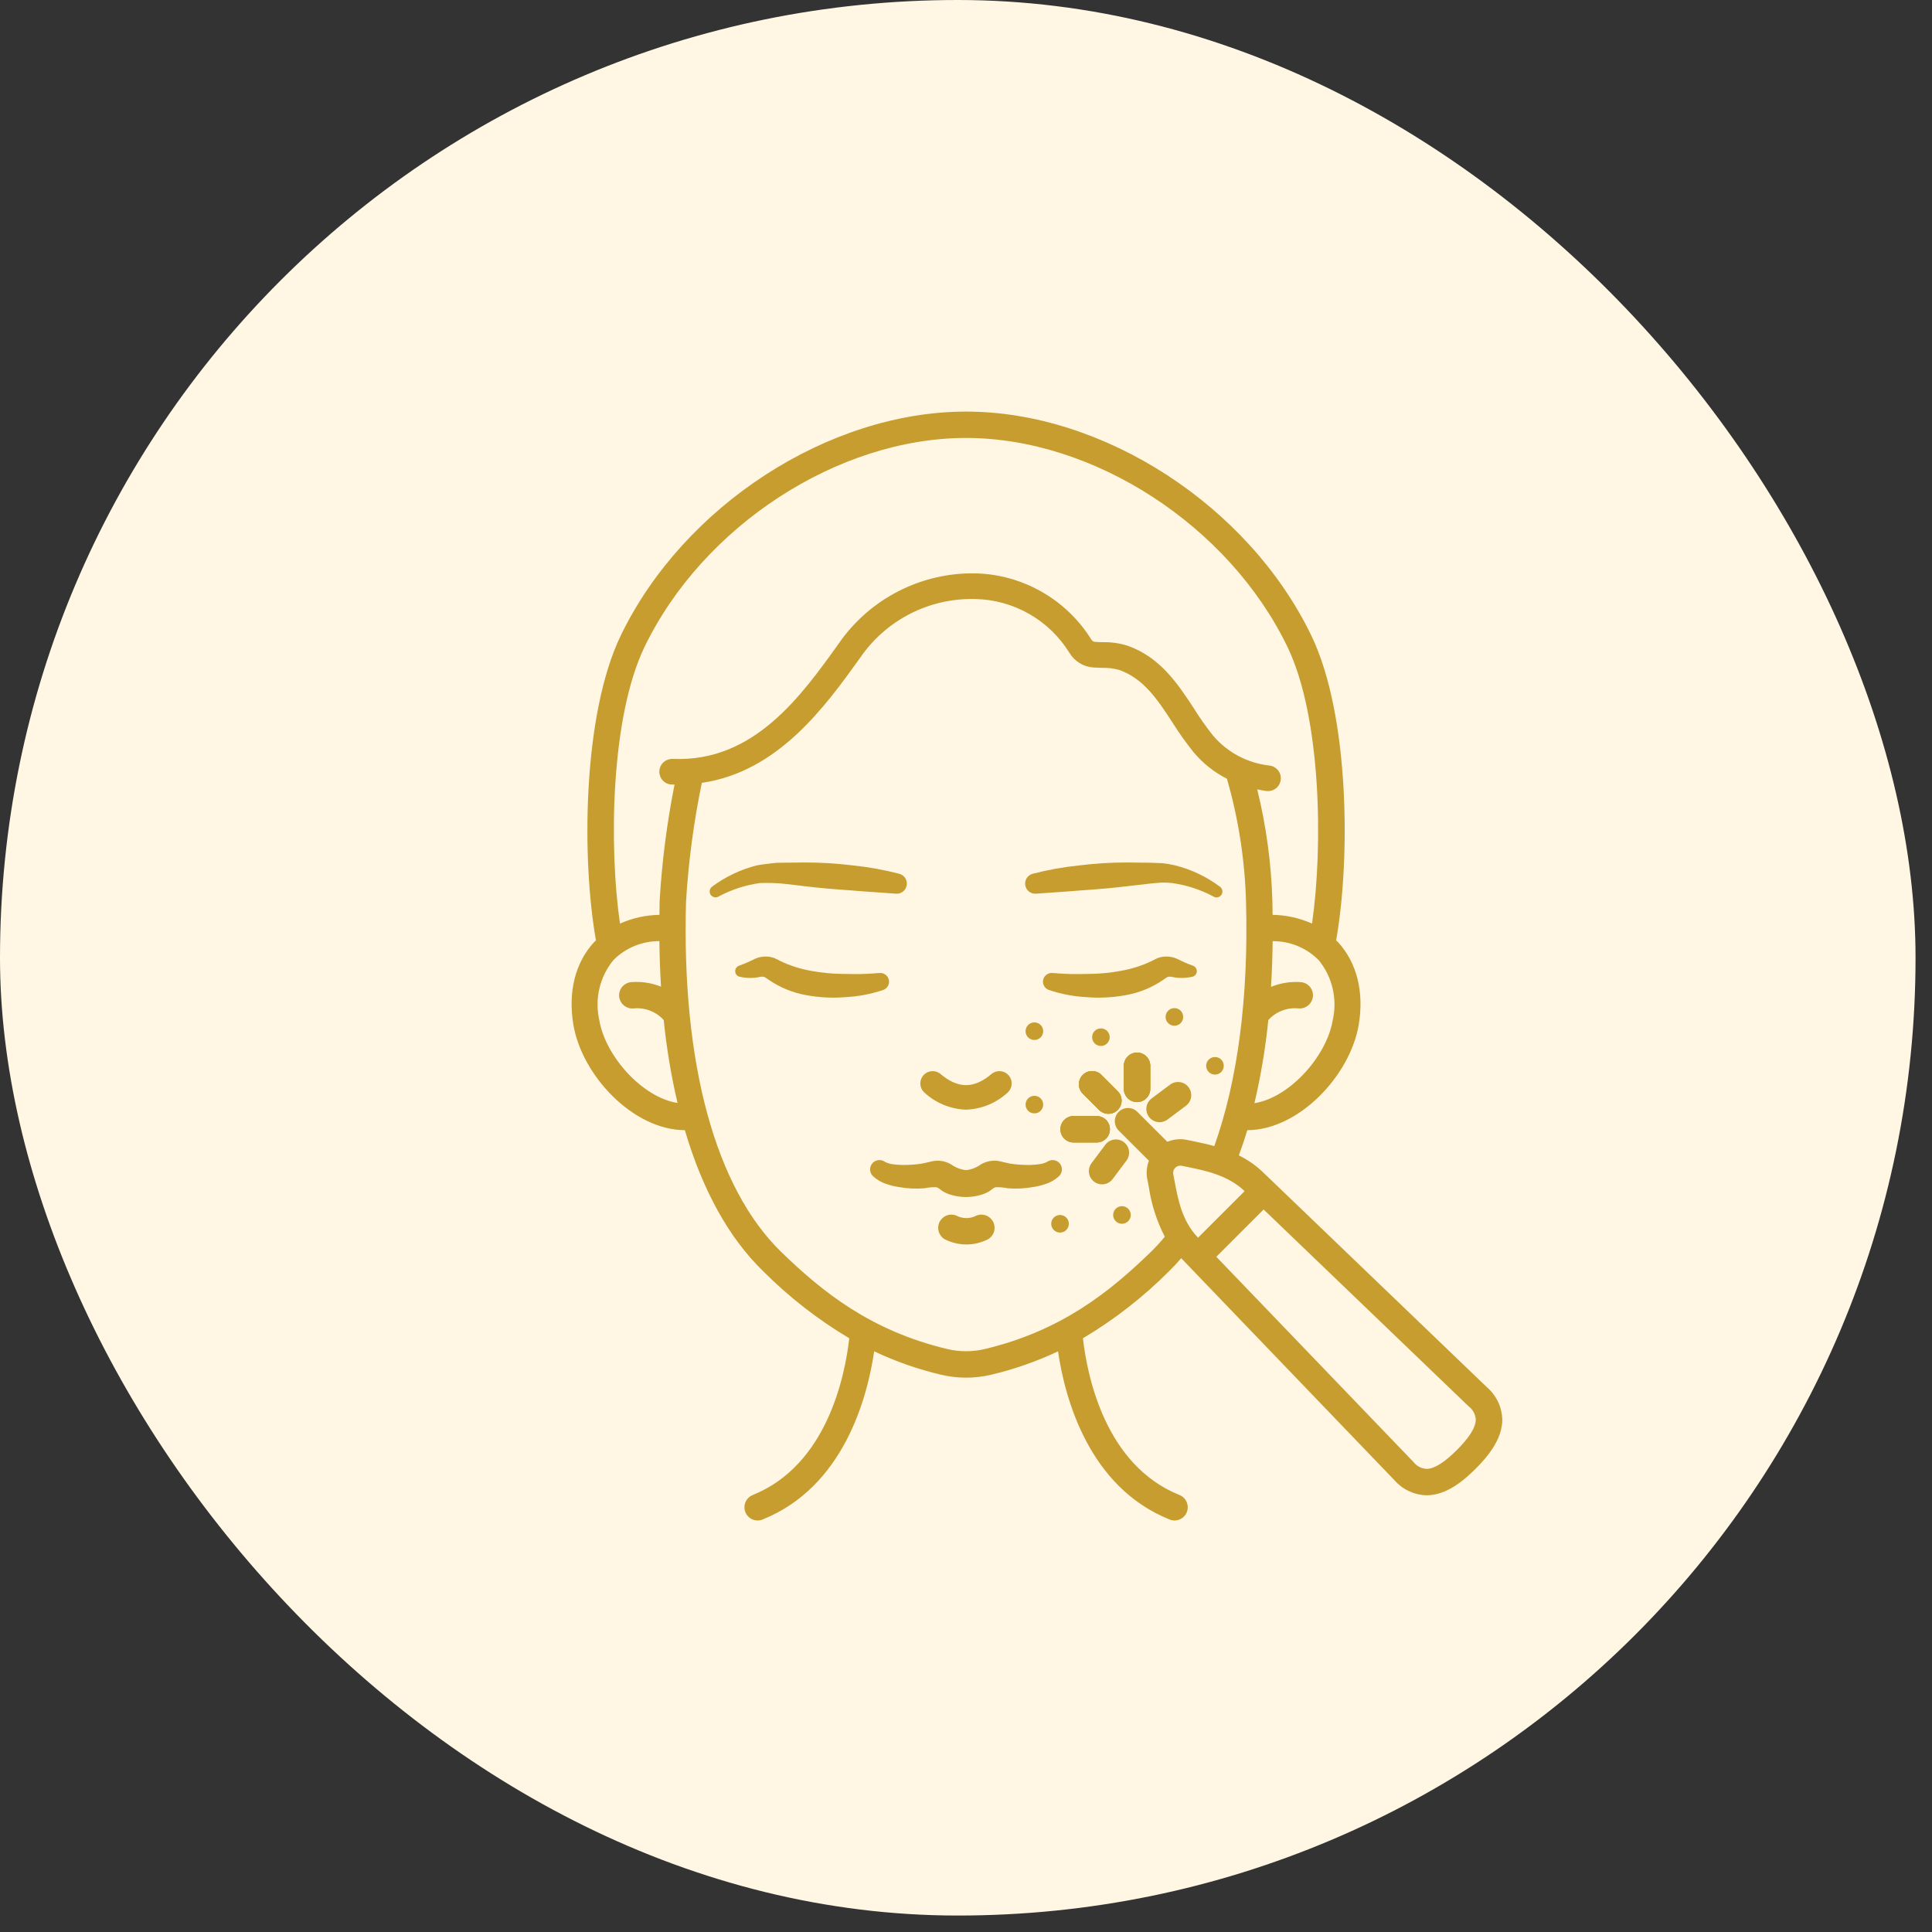
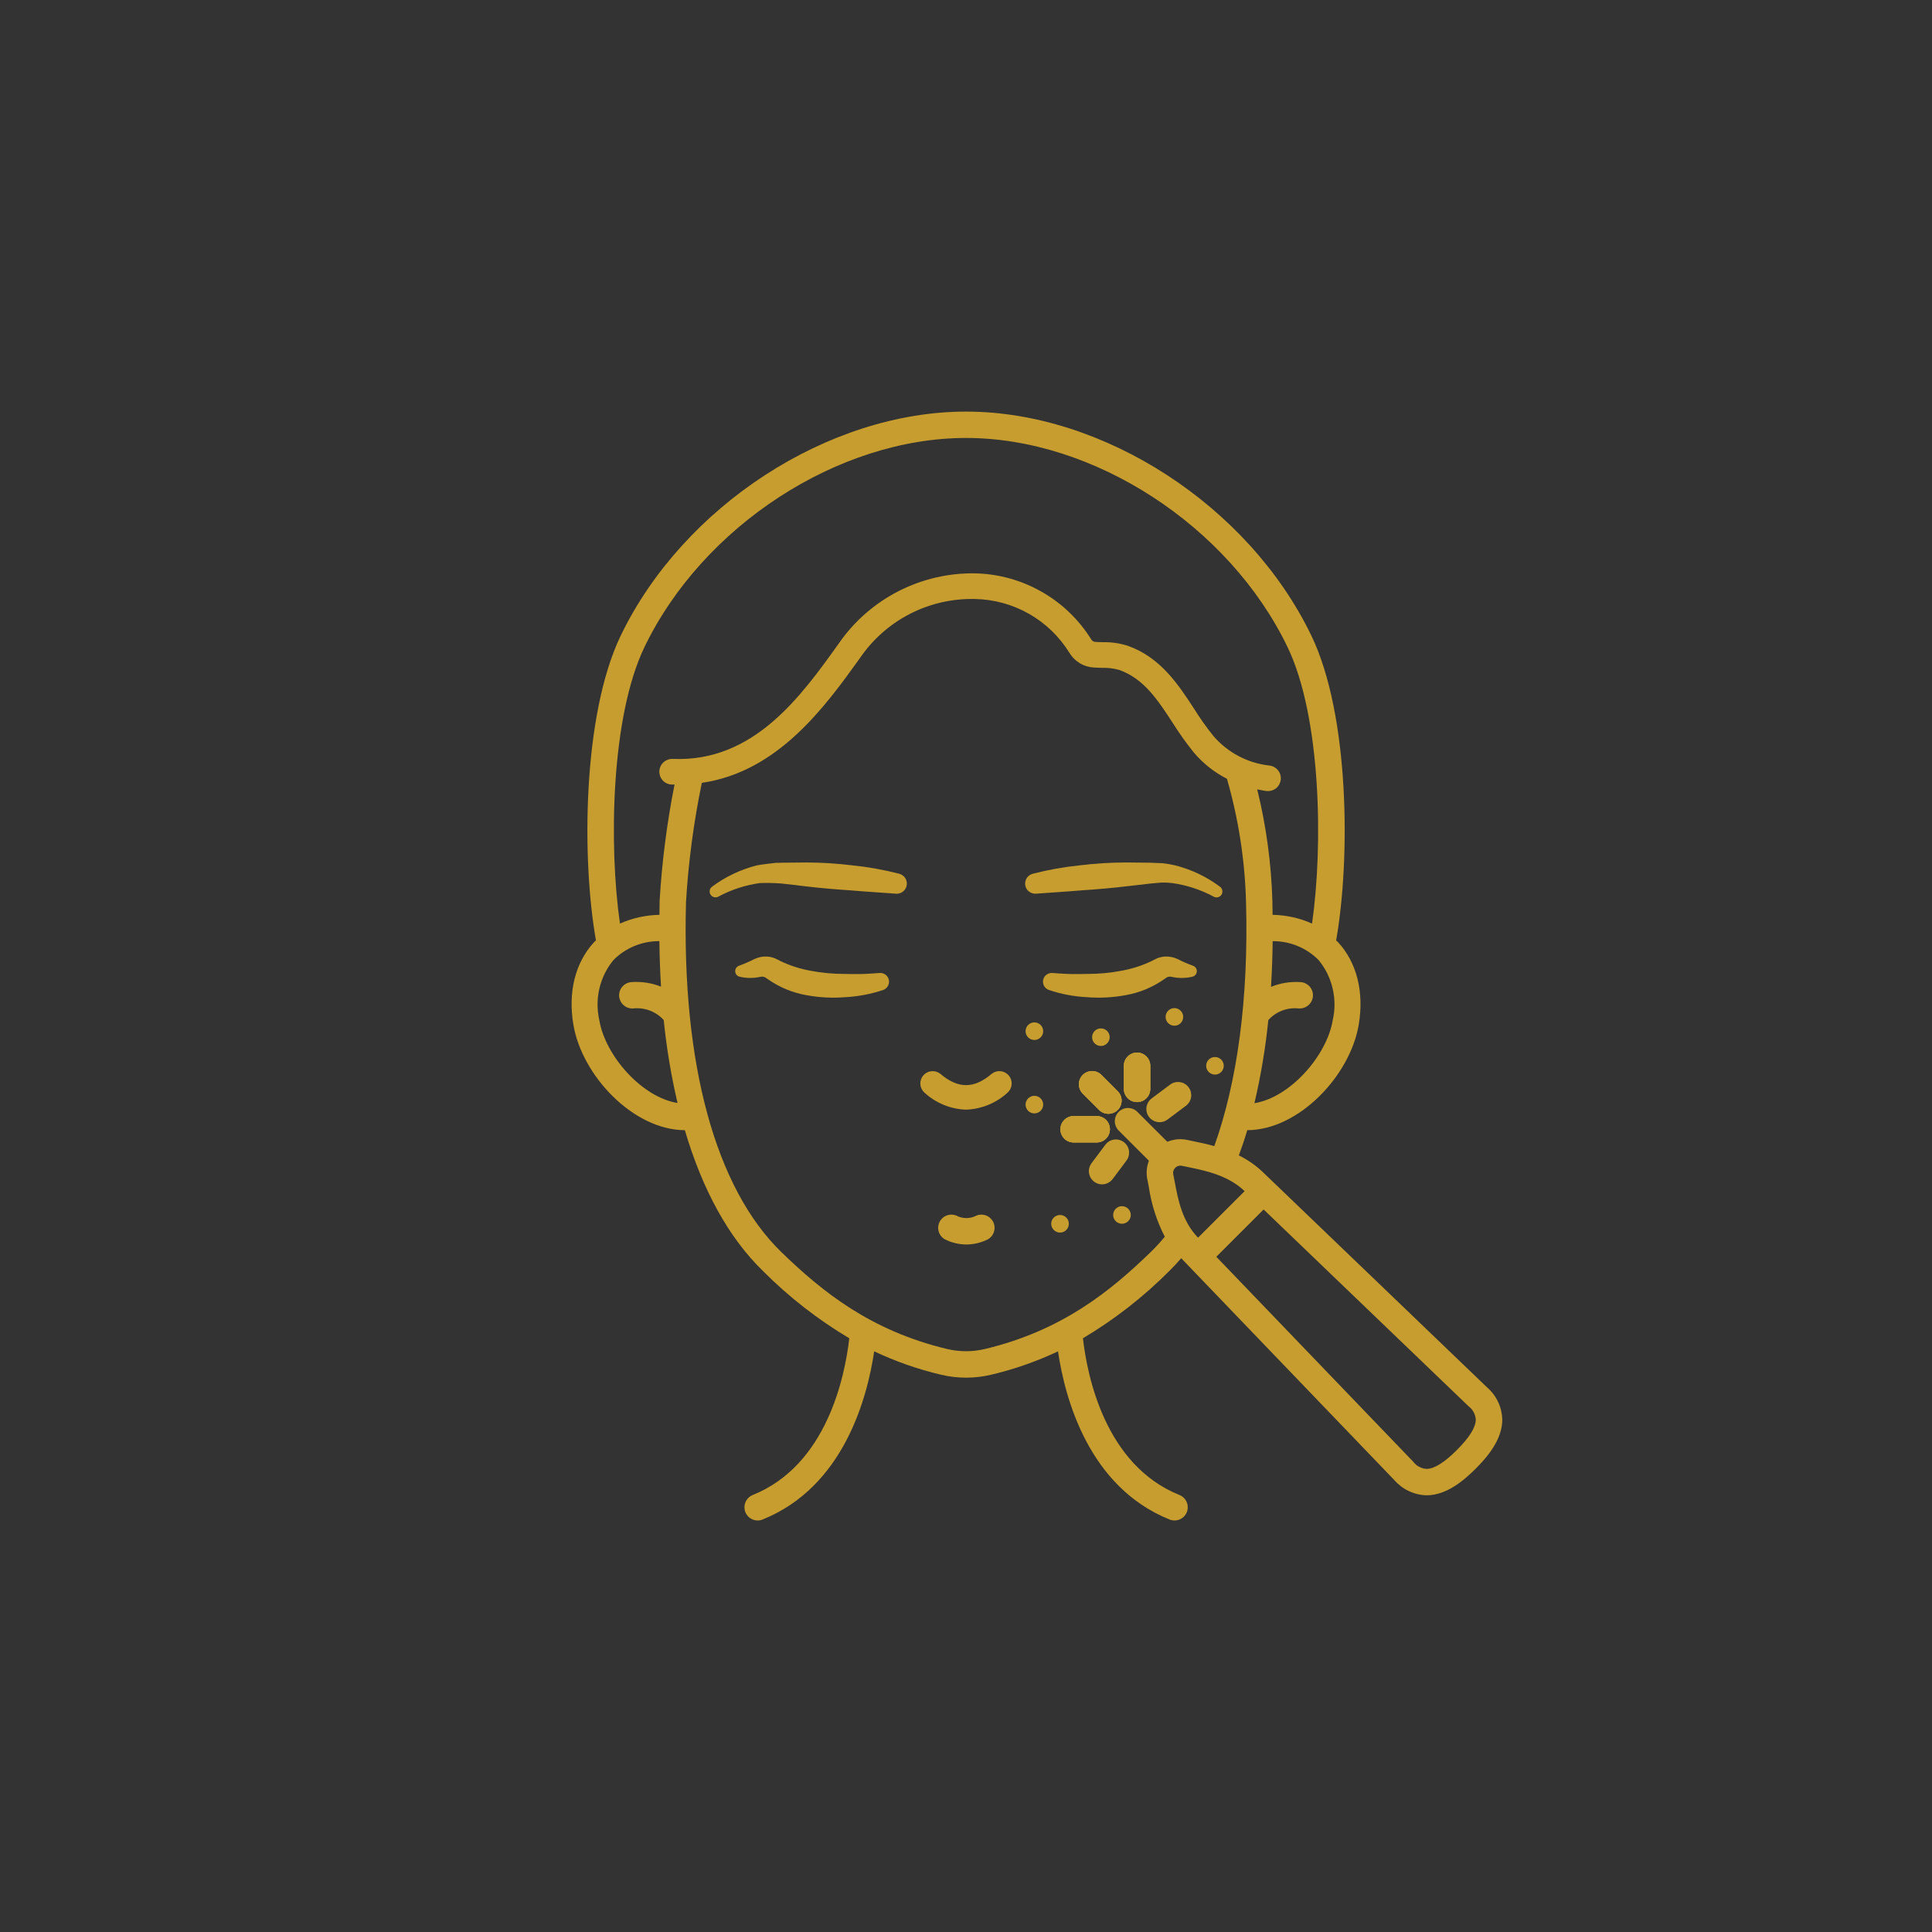
<svg xmlns="http://www.w3.org/2000/svg" width="48" height="48" viewBox="0 0 48 48" fill="none">
  <rect x="0" y="0" width="48" height="48" fill="#333333" stroke="none" />
-   <rect width="47.591" height="47.591" rx="23.795" fill="#FFF7E3" />
  <path d="M24 27.569C23.61 27.556 23.239 27.401 22.955 27.134C22.9 27.08 22.868 27.006 22.865 26.929C22.863 26.852 22.889 26.777 22.939 26.718C22.99 26.66 23.06 26.622 23.137 26.614C23.213 26.605 23.291 26.626 23.353 26.671C23.801 27.056 24.2 27.056 24.648 26.671C24.71 26.626 24.787 26.605 24.864 26.614C24.94 26.622 25.011 26.66 25.061 26.718C25.112 26.777 25.138 26.852 25.135 26.929C25.132 27.006 25.1 27.08 25.046 27.134C24.762 27.401 24.39 27.556 24 27.569Z" fill="#C69D2E" />
-   <path d="M26.353 28.939C26.323 28.886 26.272 28.847 26.213 28.83C26.154 28.814 26.09 28.822 26.037 28.852L25.995 28.876C25.944 28.899 25.89 28.915 25.834 28.922C25.757 28.934 25.678 28.941 25.6 28.943C25.431 28.946 25.263 28.935 25.097 28.91C25.056 28.904 24.861 28.855 24.838 28.85C24.748 28.832 24.655 28.832 24.565 28.852C24.475 28.872 24.39 28.91 24.316 28.965C24.22 29.024 24.113 29.061 24.001 29.072C23.889 29.061 23.781 29.024 23.685 28.965C23.611 28.911 23.526 28.872 23.436 28.852C23.346 28.833 23.253 28.832 23.162 28.851C23.14 28.855 22.945 28.904 22.904 28.91C22.738 28.935 22.569 28.946 22.401 28.943C22.322 28.942 22.244 28.935 22.166 28.923C22.111 28.915 22.056 28.899 22.005 28.876L21.964 28.852C21.915 28.824 21.857 28.815 21.802 28.827C21.747 28.838 21.697 28.869 21.663 28.915C21.63 28.96 21.613 29.016 21.618 29.073C21.623 29.129 21.648 29.182 21.689 29.221C21.786 29.311 21.902 29.379 22.029 29.418C22.132 29.453 22.239 29.479 22.347 29.494C22.551 29.53 22.76 29.539 22.967 29.522C23.063 29.502 23.162 29.494 23.26 29.496C23.328 29.512 23.37 29.566 23.427 29.6C23.489 29.636 23.555 29.664 23.623 29.684C23.869 29.759 24.131 29.759 24.377 29.684C24.445 29.664 24.511 29.636 24.573 29.6C24.631 29.566 24.672 29.512 24.74 29.496C24.838 29.494 24.937 29.502 25.033 29.522C25.24 29.539 25.449 29.53 25.653 29.494C25.761 29.479 25.868 29.453 25.971 29.418C26.098 29.379 26.215 29.311 26.311 29.221C26.349 29.185 26.373 29.138 26.38 29.087C26.388 29.036 26.378 28.984 26.353 28.939Z" fill="#C69D2E" />
  <path d="M24.009 30.919C23.826 30.918 23.645 30.875 23.481 30.794C23.406 30.754 23.351 30.687 23.325 30.606C23.299 30.526 23.305 30.439 23.341 30.363C23.378 30.287 23.442 30.228 23.521 30.198C23.6 30.169 23.687 30.17 23.765 30.203C23.84 30.243 23.924 30.263 24.009 30.263C24.094 30.263 24.178 30.243 24.254 30.203C24.331 30.17 24.419 30.169 24.498 30.198C24.576 30.228 24.641 30.287 24.678 30.363C24.714 30.439 24.72 30.526 24.694 30.606C24.668 30.687 24.612 30.754 24.538 30.794C24.374 30.875 24.193 30.918 24.009 30.919Z" fill="#C69D2E" />
  <path d="M22.256 22.203C21.884 22.174 21.501 22.153 21.121 22.12C20.74 22.094 20.359 22.063 19.978 22.016C19.978 22.016 19.549 21.962 19.406 21.95C19.231 21.937 19.055 21.933 18.88 21.939C18.521 21.989 18.173 22.102 17.854 22.273L17.844 22.279C17.811 22.295 17.773 22.299 17.738 22.289C17.703 22.279 17.673 22.257 17.653 22.226C17.634 22.195 17.627 22.157 17.633 22.122C17.64 22.085 17.66 22.053 17.689 22.031C18.021 21.783 18.398 21.603 18.799 21.501C18.902 21.477 19.28 21.437 19.28 21.437L19.427 21.434L20.012 21.428C20.402 21.428 20.792 21.452 21.18 21.5C21.573 21.54 21.962 21.61 22.344 21.709C22.405 21.726 22.457 21.764 22.491 21.817C22.525 21.87 22.538 21.934 22.527 21.996C22.516 22.058 22.483 22.113 22.433 22.152C22.384 22.19 22.322 22.209 22.259 22.204L22.256 22.203Z" fill="#C69D2E" />
  <path d="M21.411 24.199C21.268 24.203 21.122 24.199 20.977 24.197C20.698 24.197 20.418 24.171 20.143 24.119C19.881 24.072 19.626 23.991 19.386 23.876C19.386 23.876 19.28 23.82 19.25 23.808C19.192 23.785 19.131 23.771 19.068 23.766C18.957 23.758 18.847 23.779 18.746 23.826C18.625 23.888 18.5 23.943 18.372 23.989L18.366 23.991C18.337 24.001 18.311 24.019 18.293 24.043C18.275 24.068 18.266 24.097 18.266 24.128C18.266 24.158 18.275 24.188 18.293 24.212C18.311 24.237 18.337 24.255 18.366 24.264C18.534 24.305 18.709 24.308 18.878 24.272C18.919 24.261 18.962 24.262 19.001 24.277C19.014 24.283 19.096 24.341 19.096 24.341C19.375 24.533 19.692 24.664 20.026 24.723C20.344 24.783 20.669 24.8 20.992 24.775C21.317 24.759 21.639 24.698 21.947 24.594C21.996 24.575 22.038 24.539 22.063 24.492C22.087 24.445 22.095 24.391 22.082 24.339C22.07 24.288 22.039 24.242 21.995 24.212C21.952 24.182 21.898 24.168 21.846 24.174C21.846 24.174 21.553 24.197 21.411 24.199Z" fill="#C69D2E" />
  <path d="M25.655 21.709C26.037 21.61 26.427 21.54 26.82 21.5C27.207 21.452 27.597 21.428 27.987 21.428L28.572 21.434L28.883 21.446C28.99 21.458 29.096 21.476 29.201 21.501C29.602 21.603 29.979 21.783 30.311 22.031C30.341 22.053 30.361 22.085 30.368 22.122C30.375 22.158 30.368 22.196 30.349 22.227C30.329 22.259 30.298 22.281 30.263 22.291C30.227 22.3 30.189 22.296 30.156 22.279L30.146 22.273C29.826 22.102 29.479 21.989 29.119 21.939C29.034 21.93 28.948 21.925 28.862 21.927L28.595 21.95L28.022 22.016C27.641 22.063 27.26 22.094 26.879 22.12C26.499 22.153 26.117 22.174 25.744 22.203H25.74C25.678 22.208 25.616 22.19 25.566 22.151C25.516 22.113 25.483 22.057 25.472 21.995C25.462 21.933 25.475 21.869 25.508 21.816C25.542 21.764 25.595 21.725 25.655 21.709L25.655 21.709Z" fill="#C69D2E" />
  <path d="M26.589 24.199C26.732 24.203 26.878 24.199 27.023 24.197C27.303 24.197 27.582 24.171 27.857 24.119C28.119 24.072 28.374 23.991 28.614 23.876C28.614 23.876 28.72 23.82 28.75 23.808C28.808 23.785 28.869 23.771 28.932 23.766C29.043 23.758 29.153 23.779 29.254 23.826C29.375 23.888 29.5 23.943 29.628 23.989L29.634 23.991C29.663 24.001 29.689 24.019 29.707 24.043C29.725 24.068 29.735 24.097 29.735 24.128C29.735 24.158 29.725 24.188 29.707 24.212C29.689 24.237 29.663 24.255 29.634 24.264C29.466 24.305 29.291 24.308 29.122 24.272C29.082 24.261 29.038 24.262 28.999 24.277C28.986 24.283 28.904 24.341 28.904 24.341C28.625 24.533 28.308 24.664 27.974 24.723C27.656 24.783 27.331 24.8 27.008 24.775C26.683 24.759 26.362 24.698 26.054 24.594C26.004 24.575 25.962 24.539 25.938 24.492C25.913 24.445 25.906 24.391 25.918 24.339C25.93 24.288 25.961 24.242 26.005 24.212C26.049 24.182 26.102 24.168 26.154 24.174C26.154 24.174 26.447 24.197 26.589 24.199Z" fill="#C69D2E" />
  <path d="M25.699 25.838C25.82 25.838 25.918 25.74 25.918 25.62C25.918 25.499 25.82 25.401 25.699 25.401C25.578 25.401 25.48 25.499 25.48 25.62C25.48 25.74 25.578 25.838 25.699 25.838Z" fill="#C69D2E" />
  <path d="M30.186 26.698C30.306 26.698 30.404 26.6 30.404 26.479C30.404 26.358 30.306 26.261 30.186 26.261C30.065 26.261 29.967 26.358 29.967 26.479C29.967 26.6 30.065 26.698 30.186 26.698Z" fill="#C69D2E" />
  <path d="M26.336 30.623C26.457 30.623 26.555 30.525 26.555 30.404C26.555 30.284 26.457 30.186 26.336 30.186C26.215 30.186 26.117 30.284 26.117 30.404C26.117 30.525 26.215 30.623 26.336 30.623Z" fill="#C69D2E" />
  <path d="M25.699 27.662C25.82 27.662 25.918 27.564 25.918 27.443C25.918 27.323 25.82 27.225 25.699 27.225C25.578 27.225 25.48 27.323 25.48 27.443C25.48 27.564 25.578 27.662 25.699 27.662Z" fill="#C69D2E" />
  <path d="M27.352 25.987C27.472 25.987 27.57 25.889 27.57 25.768C27.57 25.648 27.472 25.55 27.352 25.55C27.231 25.55 27.133 25.648 27.133 25.768C27.133 25.889 27.231 25.987 27.352 25.987Z" fill="#C69D2E" />
  <path d="M27.875 30.404C27.996 30.404 28.094 30.306 28.094 30.186C28.094 30.065 27.996 29.967 27.875 29.967C27.754 29.967 27.656 30.065 27.656 30.186C27.656 30.306 27.754 30.404 27.875 30.404Z" fill="#C69D2E" />
  <path d="M29.178 25.484C29.299 25.484 29.396 25.386 29.396 25.265C29.396 25.144 29.299 25.046 29.178 25.046C29.057 25.046 28.959 25.144 28.959 25.265C28.959 25.386 29.057 25.484 29.178 25.484Z" fill="#C69D2E" />
  <path d="M27.538 27.672C27.495 27.672 27.453 27.664 27.413 27.647C27.373 27.631 27.337 27.607 27.306 27.576L26.901 27.171C26.839 27.109 26.805 27.026 26.805 26.938C26.805 26.851 26.839 26.768 26.901 26.706C26.962 26.645 27.046 26.61 27.133 26.61C27.22 26.61 27.303 26.645 27.365 26.706L27.77 27.112C27.816 27.158 27.848 27.217 27.86 27.28C27.873 27.344 27.866 27.41 27.841 27.47C27.817 27.53 27.775 27.581 27.721 27.617C27.667 27.653 27.603 27.672 27.538 27.672Z" fill="#C69D2E" />
  <path d="M27.247 28.384H26.674C26.587 28.384 26.503 28.35 26.442 28.288C26.38 28.227 26.346 28.143 26.346 28.056C26.346 27.969 26.38 27.886 26.442 27.824C26.503 27.763 26.587 27.728 26.674 27.728H27.247C27.334 27.728 27.418 27.763 27.479 27.824C27.541 27.886 27.575 27.969 27.575 28.056C27.575 28.143 27.541 28.227 27.479 28.288C27.418 28.35 27.334 28.384 27.247 28.384Z" fill="#C69D2E" />
  <path d="M28.25 27.381C28.163 27.381 28.079 27.346 28.018 27.285C27.956 27.223 27.922 27.14 27.922 27.053V26.479C27.922 26.392 27.956 26.309 28.018 26.247C28.079 26.186 28.163 26.151 28.25 26.151C28.337 26.151 28.421 26.186 28.482 26.247C28.544 26.309 28.578 26.392 28.578 26.479V27.053C28.578 27.14 28.544 27.223 28.482 27.285C28.421 27.346 28.337 27.381 28.25 27.381Z" fill="#C69D2E" />
  <path d="M28.957 29.116C28.914 29.116 28.871 29.107 28.831 29.09C28.791 29.074 28.755 29.05 28.725 29.019L27.797 28.092C27.766 28.061 27.741 28.025 27.724 27.985C27.707 27.945 27.698 27.902 27.697 27.859C27.697 27.815 27.705 27.772 27.722 27.732C27.738 27.691 27.763 27.654 27.793 27.624C27.824 27.593 27.861 27.569 27.901 27.552C27.942 27.535 27.985 27.527 28.028 27.528C28.072 27.528 28.115 27.537 28.155 27.554C28.195 27.571 28.231 27.596 28.261 27.628L29.189 28.555C29.235 28.601 29.266 28.66 29.279 28.723C29.291 28.787 29.285 28.853 29.26 28.913C29.235 28.973 29.193 29.024 29.139 29.06C29.085 29.096 29.022 29.116 28.957 29.116Z" fill="#C69D2E" />
  <path d="M27.538 27.672C27.495 27.672 27.453 27.664 27.413 27.647C27.373 27.631 27.337 27.607 27.306 27.576L26.901 27.171C26.839 27.109 26.805 27.026 26.805 26.938C26.805 26.851 26.839 26.768 26.901 26.706C26.962 26.645 27.046 26.61 27.133 26.61C27.22 26.61 27.303 26.645 27.365 26.706L27.77 27.112C27.816 27.158 27.848 27.217 27.86 27.28C27.873 27.344 27.866 27.41 27.841 27.47C27.817 27.53 27.775 27.581 27.721 27.617C27.667 27.653 27.603 27.672 27.538 27.672Z" fill="#C69D2E" />
  <path d="M27.247 28.384H26.674C26.587 28.384 26.503 28.35 26.442 28.288C26.38 28.227 26.346 28.143 26.346 28.056C26.346 27.969 26.38 27.886 26.442 27.824C26.503 27.763 26.587 27.728 26.674 27.728H27.247C27.334 27.728 27.418 27.763 27.479 27.824C27.541 27.886 27.575 27.969 27.575 28.056C27.575 28.143 27.541 28.227 27.479 28.288C27.418 28.35 27.334 28.384 27.247 28.384Z" fill="#C69D2E" />
  <path d="M28.25 27.381C28.163 27.381 28.079 27.346 28.018 27.285C27.956 27.223 27.922 27.14 27.922 27.053V26.479C27.922 26.392 27.956 26.309 28.018 26.247C28.079 26.186 28.163 26.151 28.25 26.151C28.337 26.151 28.421 26.186 28.482 26.247C28.544 26.309 28.578 26.392 28.578 26.479V27.053C28.578 27.14 28.544 27.223 28.482 27.285C28.421 27.346 28.337 27.381 28.25 27.381Z" fill="#C69D2E" />
  <path d="M27.538 27.672C27.495 27.672 27.453 27.664 27.413 27.647C27.373 27.631 27.337 27.607 27.306 27.576L26.901 27.171C26.839 27.109 26.805 27.026 26.805 26.938C26.805 26.851 26.839 26.768 26.901 26.706C26.962 26.645 27.046 26.61 27.133 26.61C27.22 26.61 27.303 26.645 27.365 26.706L27.77 27.112C27.816 27.158 27.848 27.217 27.86 27.28C27.873 27.344 27.866 27.41 27.841 27.47C27.817 27.53 27.775 27.581 27.721 27.617C27.667 27.653 27.603 27.672 27.538 27.672Z" fill="#C69D2E" />
  <path d="M27.247 28.384H26.674C26.587 28.384 26.503 28.35 26.442 28.288C26.38 28.227 26.346 28.143 26.346 28.056C26.346 27.969 26.38 27.886 26.442 27.824C26.503 27.763 26.587 27.728 26.674 27.728H27.247C27.334 27.728 27.418 27.763 27.479 27.824C27.541 27.886 27.575 27.969 27.575 28.056C27.575 28.143 27.541 28.227 27.479 28.288C27.418 28.35 27.334 28.384 27.247 28.384Z" fill="#C69D2E" />
  <path d="M28.25 27.381C28.163 27.381 28.079 27.346 28.018 27.285C27.956 27.223 27.922 27.14 27.922 27.053V26.479C27.922 26.392 27.956 26.309 28.018 26.247C28.079 26.186 28.163 26.151 28.25 26.151C28.337 26.151 28.421 26.186 28.482 26.247C28.544 26.309 28.578 26.392 28.578 26.479V27.053C28.578 27.14 28.544 27.223 28.482 27.285C28.421 27.346 28.337 27.381 28.25 27.381Z" fill="#C69D2E" />
  <path d="M28.809 27.881C28.74 27.881 28.673 27.859 28.617 27.819C28.561 27.779 28.519 27.722 28.497 27.657C28.476 27.591 28.475 27.521 28.495 27.455C28.516 27.389 28.557 27.331 28.612 27.29L29.071 26.947C29.106 26.921 29.145 26.902 29.186 26.892C29.228 26.881 29.272 26.879 29.314 26.885C29.357 26.891 29.398 26.905 29.435 26.927C29.472 26.949 29.505 26.978 29.53 27.013C29.556 27.047 29.575 27.086 29.586 27.128C29.596 27.17 29.599 27.213 29.593 27.256C29.587 27.299 29.572 27.34 29.55 27.377C29.528 27.414 29.499 27.446 29.465 27.472L29.006 27.815C28.949 27.858 28.88 27.881 28.809 27.881Z" fill="#C69D2E" />
  <path d="M27.381 29.425C27.32 29.425 27.26 29.408 27.208 29.376C27.157 29.344 27.115 29.298 27.087 29.244C27.06 29.189 27.049 29.128 27.054 29.067C27.059 29.007 27.082 28.949 27.118 28.9L27.462 28.441C27.514 28.371 27.591 28.325 27.678 28.313C27.764 28.3 27.851 28.323 27.921 28.375C27.991 28.427 28.037 28.505 28.049 28.591C28.061 28.677 28.039 28.765 27.987 28.834L27.643 29.294C27.613 29.334 27.573 29.367 27.527 29.39C27.482 29.413 27.432 29.425 27.381 29.425Z" fill="#C69D2E" />
  <path d="M36.942 34.465L31.362 29.108L31.361 29.107C31.188 28.945 30.992 28.81 30.779 28.706C30.853 28.503 30.924 28.296 30.988 28.079C32.274 28.074 33.548 26.718 33.758 25.454C33.893 24.642 33.71 23.915 33.243 23.408C33.228 23.392 33.212 23.378 33.196 23.364C33.55 21.36 33.535 17.771 32.58 15.791C31.024 12.566 27.418 10.226 24.005 10.226H23.999C20.585 10.226 16.978 12.567 15.422 15.791C14.468 17.771 14.452 21.36 14.806 23.364C14.791 23.379 14.774 23.393 14.759 23.408C14.293 23.915 14.109 24.642 14.245 25.454C14.454 26.718 15.728 28.074 17.015 28.079C17.451 29.56 18.104 30.752 18.959 31.581C19.6 32.224 20.32 32.785 21.1 33.249C20.991 34.202 20.542 36.403 18.701 37.143C18.63 37.171 18.572 37.224 18.535 37.291C18.499 37.357 18.487 37.435 18.501 37.51C18.515 37.585 18.556 37.652 18.614 37.701C18.673 37.749 18.747 37.776 18.823 37.776C18.865 37.776 18.907 37.768 18.946 37.752C20.958 36.943 21.546 34.74 21.719 33.574C22.251 33.825 22.808 34.02 23.381 34.155C23.79 34.252 24.215 34.252 24.623 34.155C25.196 34.02 25.753 33.825 26.286 33.574C26.458 34.739 27.046 36.943 29.059 37.752C29.099 37.768 29.142 37.776 29.185 37.776C29.228 37.775 29.271 37.766 29.31 37.749C29.35 37.732 29.386 37.708 29.416 37.677C29.446 37.646 29.47 37.61 29.486 37.57C29.518 37.489 29.517 37.399 29.483 37.319C29.449 37.239 29.385 37.175 29.304 37.143C27.463 36.403 27.014 34.203 26.905 33.249C27.686 32.785 28.405 32.224 29.047 31.581C29.15 31.48 29.25 31.372 29.347 31.26L34.638 36.769C34.738 36.884 34.859 36.977 34.996 37.043C35.133 37.108 35.282 37.145 35.434 37.15H35.446C35.944 37.15 36.378 36.773 36.663 36.489C36.947 36.204 37.33 35.763 37.324 35.259C37.318 35.108 37.282 34.959 37.216 34.822C37.15 34.686 37.057 34.564 36.942 34.465ZM33.111 25.347C32.963 26.236 32.044 27.27 31.166 27.408C31.326 26.727 31.441 26.038 31.511 25.343C31.605 25.239 31.721 25.159 31.852 25.109C31.982 25.058 32.122 25.04 32.261 25.054C32.347 25.062 32.433 25.035 32.5 24.98C32.567 24.925 32.61 24.846 32.619 24.759C32.623 24.716 32.619 24.673 32.606 24.632C32.594 24.591 32.573 24.552 32.546 24.519C32.519 24.486 32.485 24.458 32.447 24.438C32.409 24.418 32.367 24.405 32.324 24.401C32.07 24.382 31.814 24.422 31.578 24.518C31.601 24.149 31.614 23.771 31.619 23.383C31.831 23.381 32.041 23.422 32.237 23.502C32.433 23.583 32.611 23.702 32.76 23.852C32.929 24.058 33.049 24.299 33.109 24.559C33.17 24.818 33.171 25.087 33.111 25.347ZM14.89 25.347C14.831 25.087 14.831 24.818 14.892 24.559C14.952 24.3 15.072 24.058 15.241 23.852C15.39 23.702 15.568 23.583 15.764 23.502C15.96 23.422 16.17 23.381 16.382 23.382C16.387 23.768 16.4 24.145 16.423 24.513C16.186 24.419 15.931 24.38 15.677 24.401C15.59 24.41 15.511 24.453 15.456 24.52C15.401 24.587 15.375 24.673 15.383 24.759C15.392 24.845 15.434 24.925 15.501 24.98C15.567 25.035 15.653 25.062 15.74 25.054C15.879 25.04 16.019 25.059 16.149 25.109C16.279 25.159 16.396 25.239 16.49 25.343C16.56 26.036 16.674 26.724 16.833 27.403C15.956 27.266 15.038 26.236 14.89 25.347ZM16.719 18.855C16.677 18.853 16.634 18.859 16.595 18.873C16.554 18.887 16.518 18.909 16.486 18.937C16.455 18.965 16.429 19 16.411 19.038C16.393 19.077 16.383 19.119 16.381 19.161C16.38 19.203 16.387 19.245 16.401 19.285C16.416 19.325 16.439 19.361 16.468 19.392C16.497 19.423 16.532 19.448 16.571 19.465C16.61 19.482 16.652 19.491 16.694 19.492C16.716 19.492 16.738 19.491 16.759 19.492C16.569 20.447 16.445 21.415 16.388 22.387C16.385 22.503 16.386 22.615 16.384 22.729C16.045 22.735 15.712 22.808 15.403 22.946C15.125 21.021 15.175 17.812 16.012 16.075C17.464 13.065 20.822 10.881 23.998 10.881H24.004C27.179 10.881 30.537 13.065 31.988 16.075C32.825 17.812 32.875 21.022 32.597 22.946C32.288 22.808 31.955 22.734 31.617 22.729C31.615 22.614 31.615 22.503 31.612 22.387C31.585 21.451 31.459 20.52 31.235 19.611C31.304 19.625 31.374 19.64 31.446 19.651C31.462 19.653 31.477 19.654 31.493 19.654C31.575 19.657 31.655 19.628 31.717 19.573C31.778 19.518 31.815 19.441 31.821 19.359C31.827 19.277 31.801 19.196 31.749 19.133C31.696 19.07 31.621 19.029 31.54 19.02C30.997 18.96 30.497 18.696 30.143 18.281C29.97 18.065 29.81 17.839 29.664 17.604C29.273 17.006 28.831 16.329 28.015 16.043C27.817 15.98 27.61 15.951 27.402 15.955C27.34 15.954 27.273 15.952 27.202 15.947C27.182 15.944 27.164 15.937 27.148 15.926C27.132 15.914 27.119 15.899 27.109 15.882C26.804 15.393 26.382 14.988 25.881 14.703C25.381 14.417 24.817 14.26 24.241 14.245C23.576 14.232 22.917 14.384 22.324 14.687C21.731 14.99 21.222 15.435 20.843 15.982C19.901 17.299 18.729 18.938 16.719 18.855ZM28.51 29.322C28.521 29.376 28.532 29.434 28.543 29.496C28.607 29.925 28.74 30.34 28.939 30.726C28.829 30.86 28.711 30.988 28.587 31.109C27.575 32.09 26.376 33.06 24.469 33.516C24.161 33.589 23.84 33.589 23.532 33.516C21.625 33.06 20.426 32.09 19.414 31.109C17.775 29.519 16.933 26.428 17.044 22.406C17.103 21.413 17.235 20.424 17.437 19.45C19.33 19.173 20.492 17.566 21.362 16.354C21.677 15.889 22.104 15.511 22.604 15.253C23.103 14.996 23.659 14.869 24.221 14.882C24.692 14.89 25.155 15.017 25.565 15.25C25.975 15.483 26.32 15.816 26.568 16.217C26.631 16.322 26.718 16.41 26.822 16.474C26.926 16.538 27.044 16.576 27.166 16.584C27.244 16.589 27.317 16.591 27.386 16.593C27.527 16.588 27.669 16.606 27.805 16.644C28.418 16.859 28.764 17.39 29.131 17.953C29.292 18.209 29.467 18.456 29.656 18.691C29.885 18.963 30.166 19.187 30.483 19.348C30.77 20.343 30.929 21.37 30.957 22.405C31.023 24.801 30.746 26.86 30.169 28.475C29.985 28.423 29.811 28.387 29.663 28.356L29.517 28.326C29.379 28.293 29.235 28.296 29.099 28.334C28.962 28.372 28.837 28.445 28.737 28.545C28.636 28.644 28.562 28.768 28.522 28.904C28.482 29.04 28.478 29.184 28.509 29.322H28.51ZM29.754 30.738C29.368 30.332 29.268 29.801 29.188 29.374C29.175 29.309 29.164 29.247 29.152 29.189C29.144 29.158 29.143 29.126 29.152 29.095C29.16 29.064 29.176 29.035 29.198 29.012C29.215 28.995 29.235 28.982 29.257 28.974C29.279 28.965 29.303 28.961 29.326 28.961C29.344 28.961 29.361 28.963 29.378 28.967L29.532 28.999C29.942 29.083 30.503 29.198 30.91 29.582L30.922 29.594L29.765 30.75L29.754 30.738ZM36.196 36.025C35.885 36.336 35.632 36.494 35.443 36.494H35.44C35.375 36.49 35.312 36.472 35.256 36.441C35.199 36.41 35.15 36.368 35.111 36.316L30.219 31.224L31.394 30.049L36.488 34.94C36.539 34.978 36.582 35.028 36.612 35.084C36.643 35.141 36.661 35.203 36.665 35.268C36.667 35.456 36.51 35.711 36.196 36.025Z" fill="#C69D2E" />
</svg>